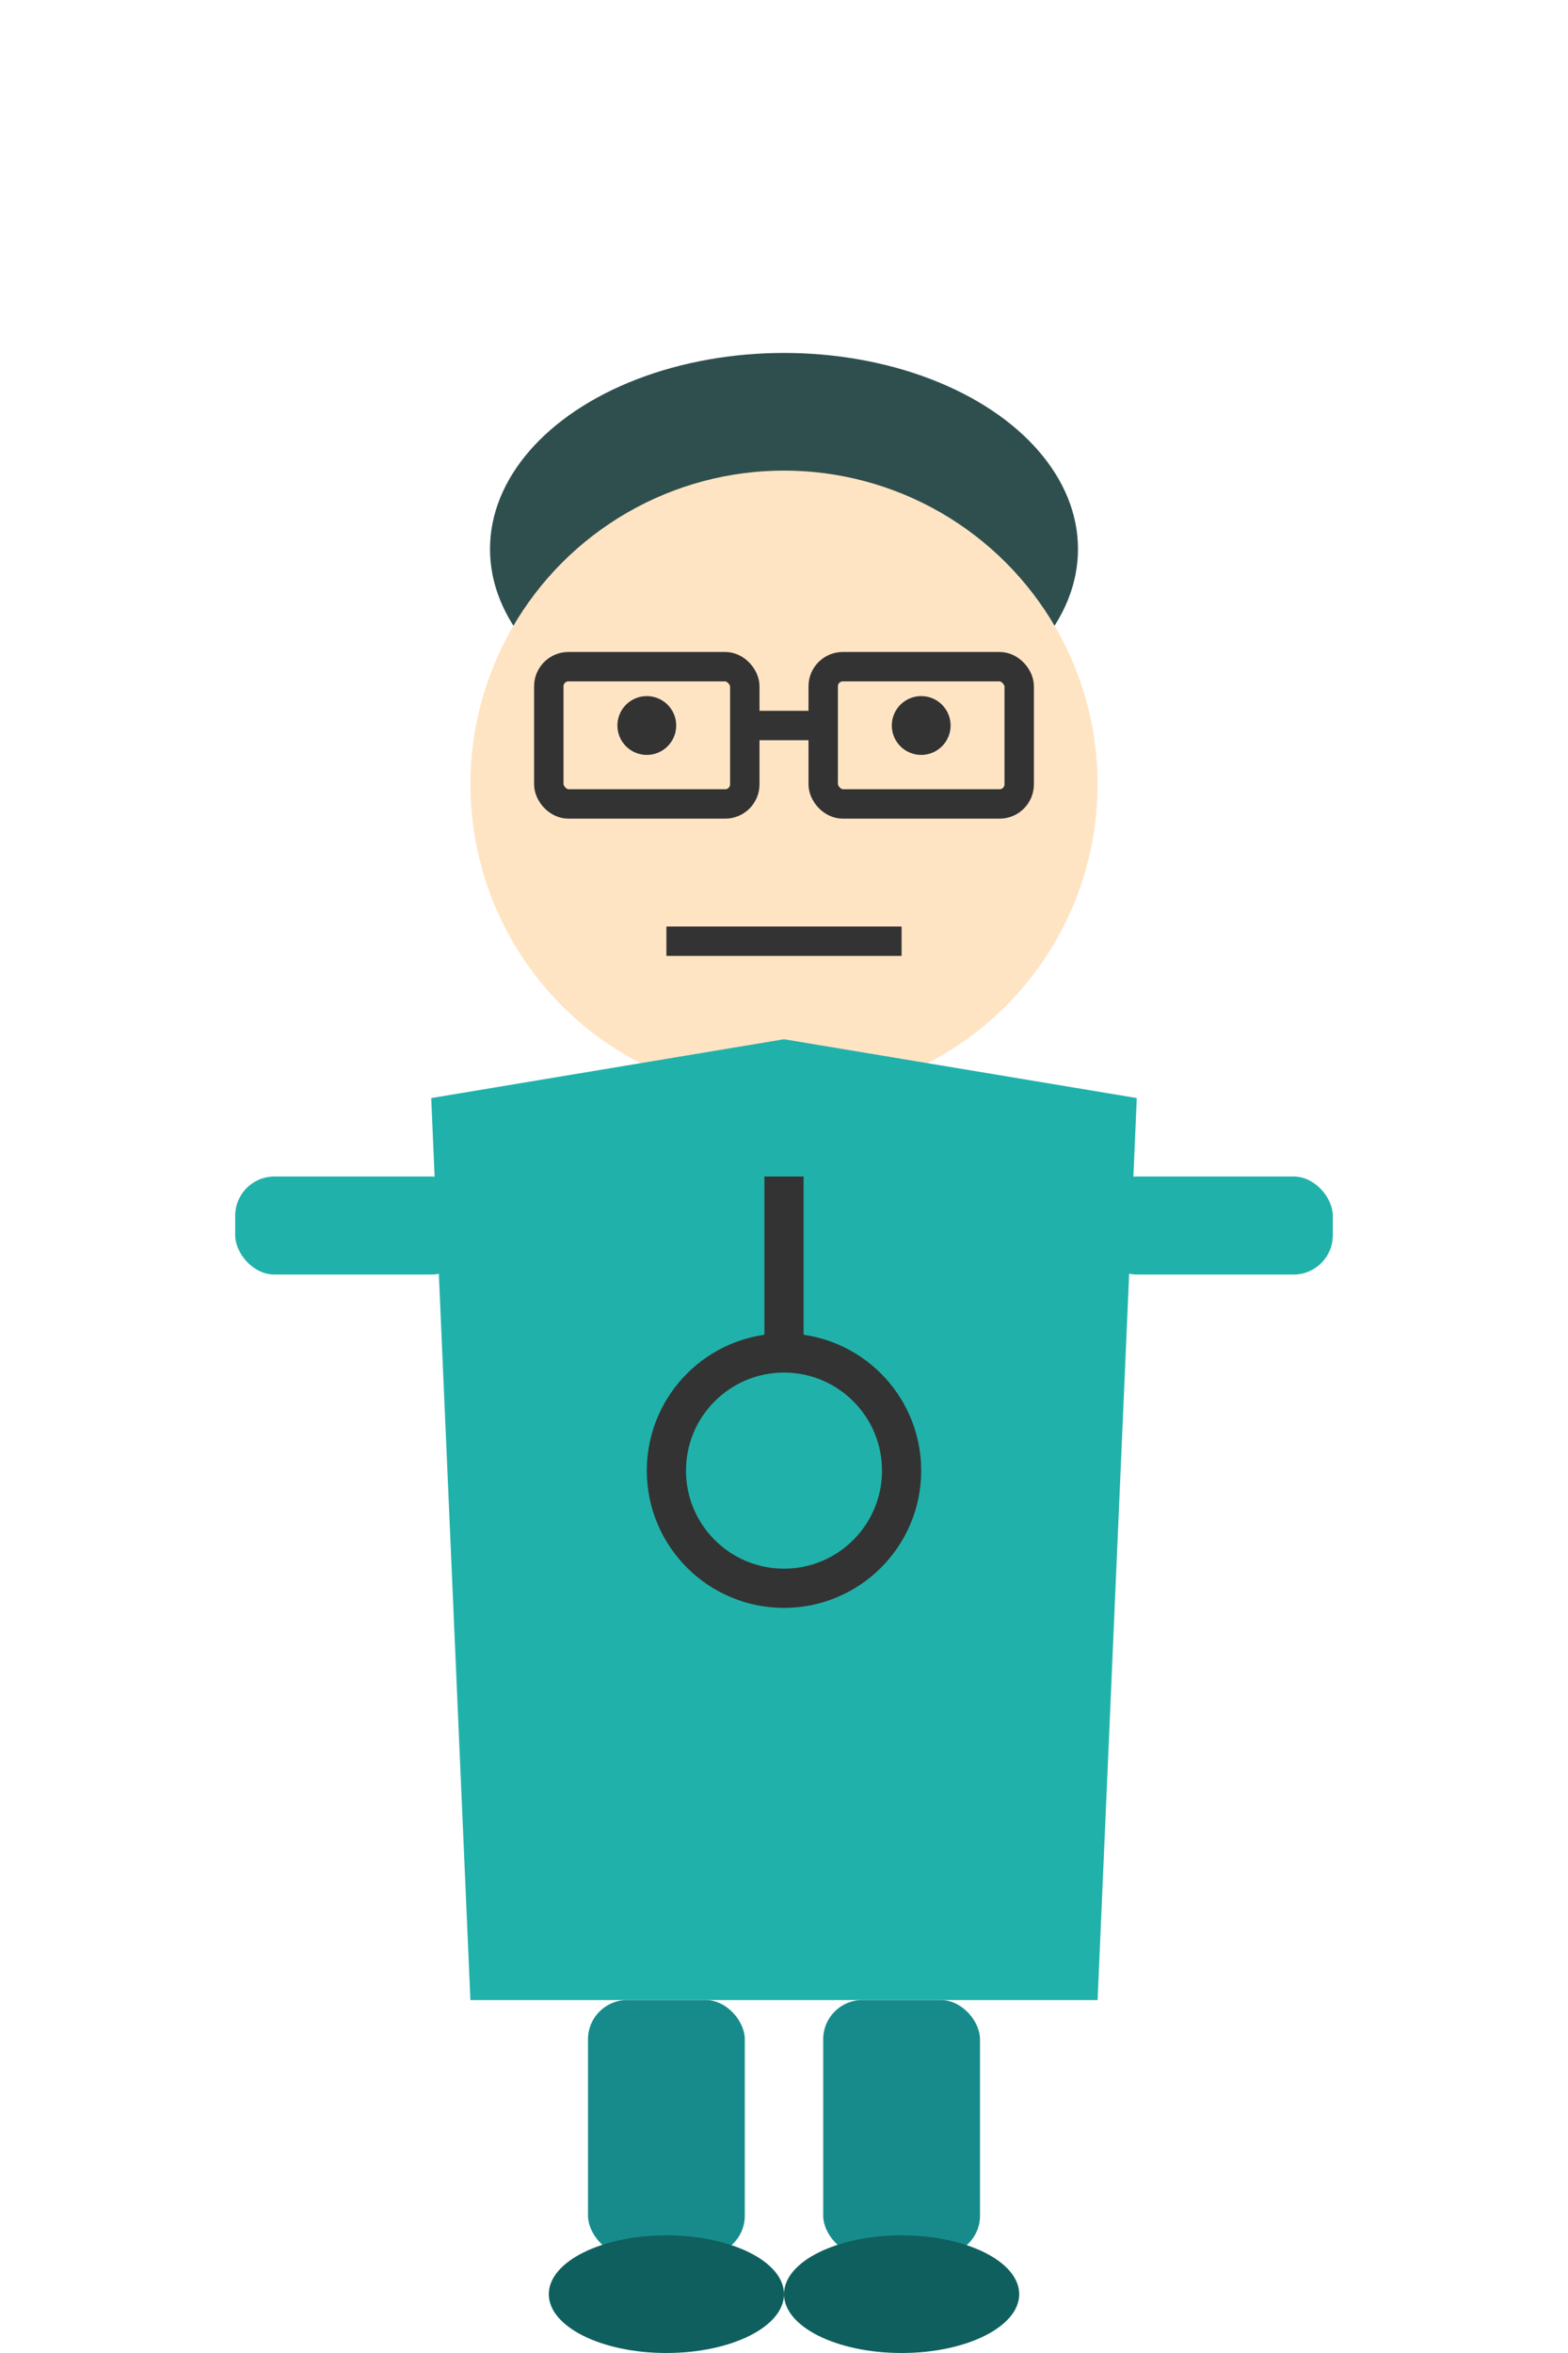
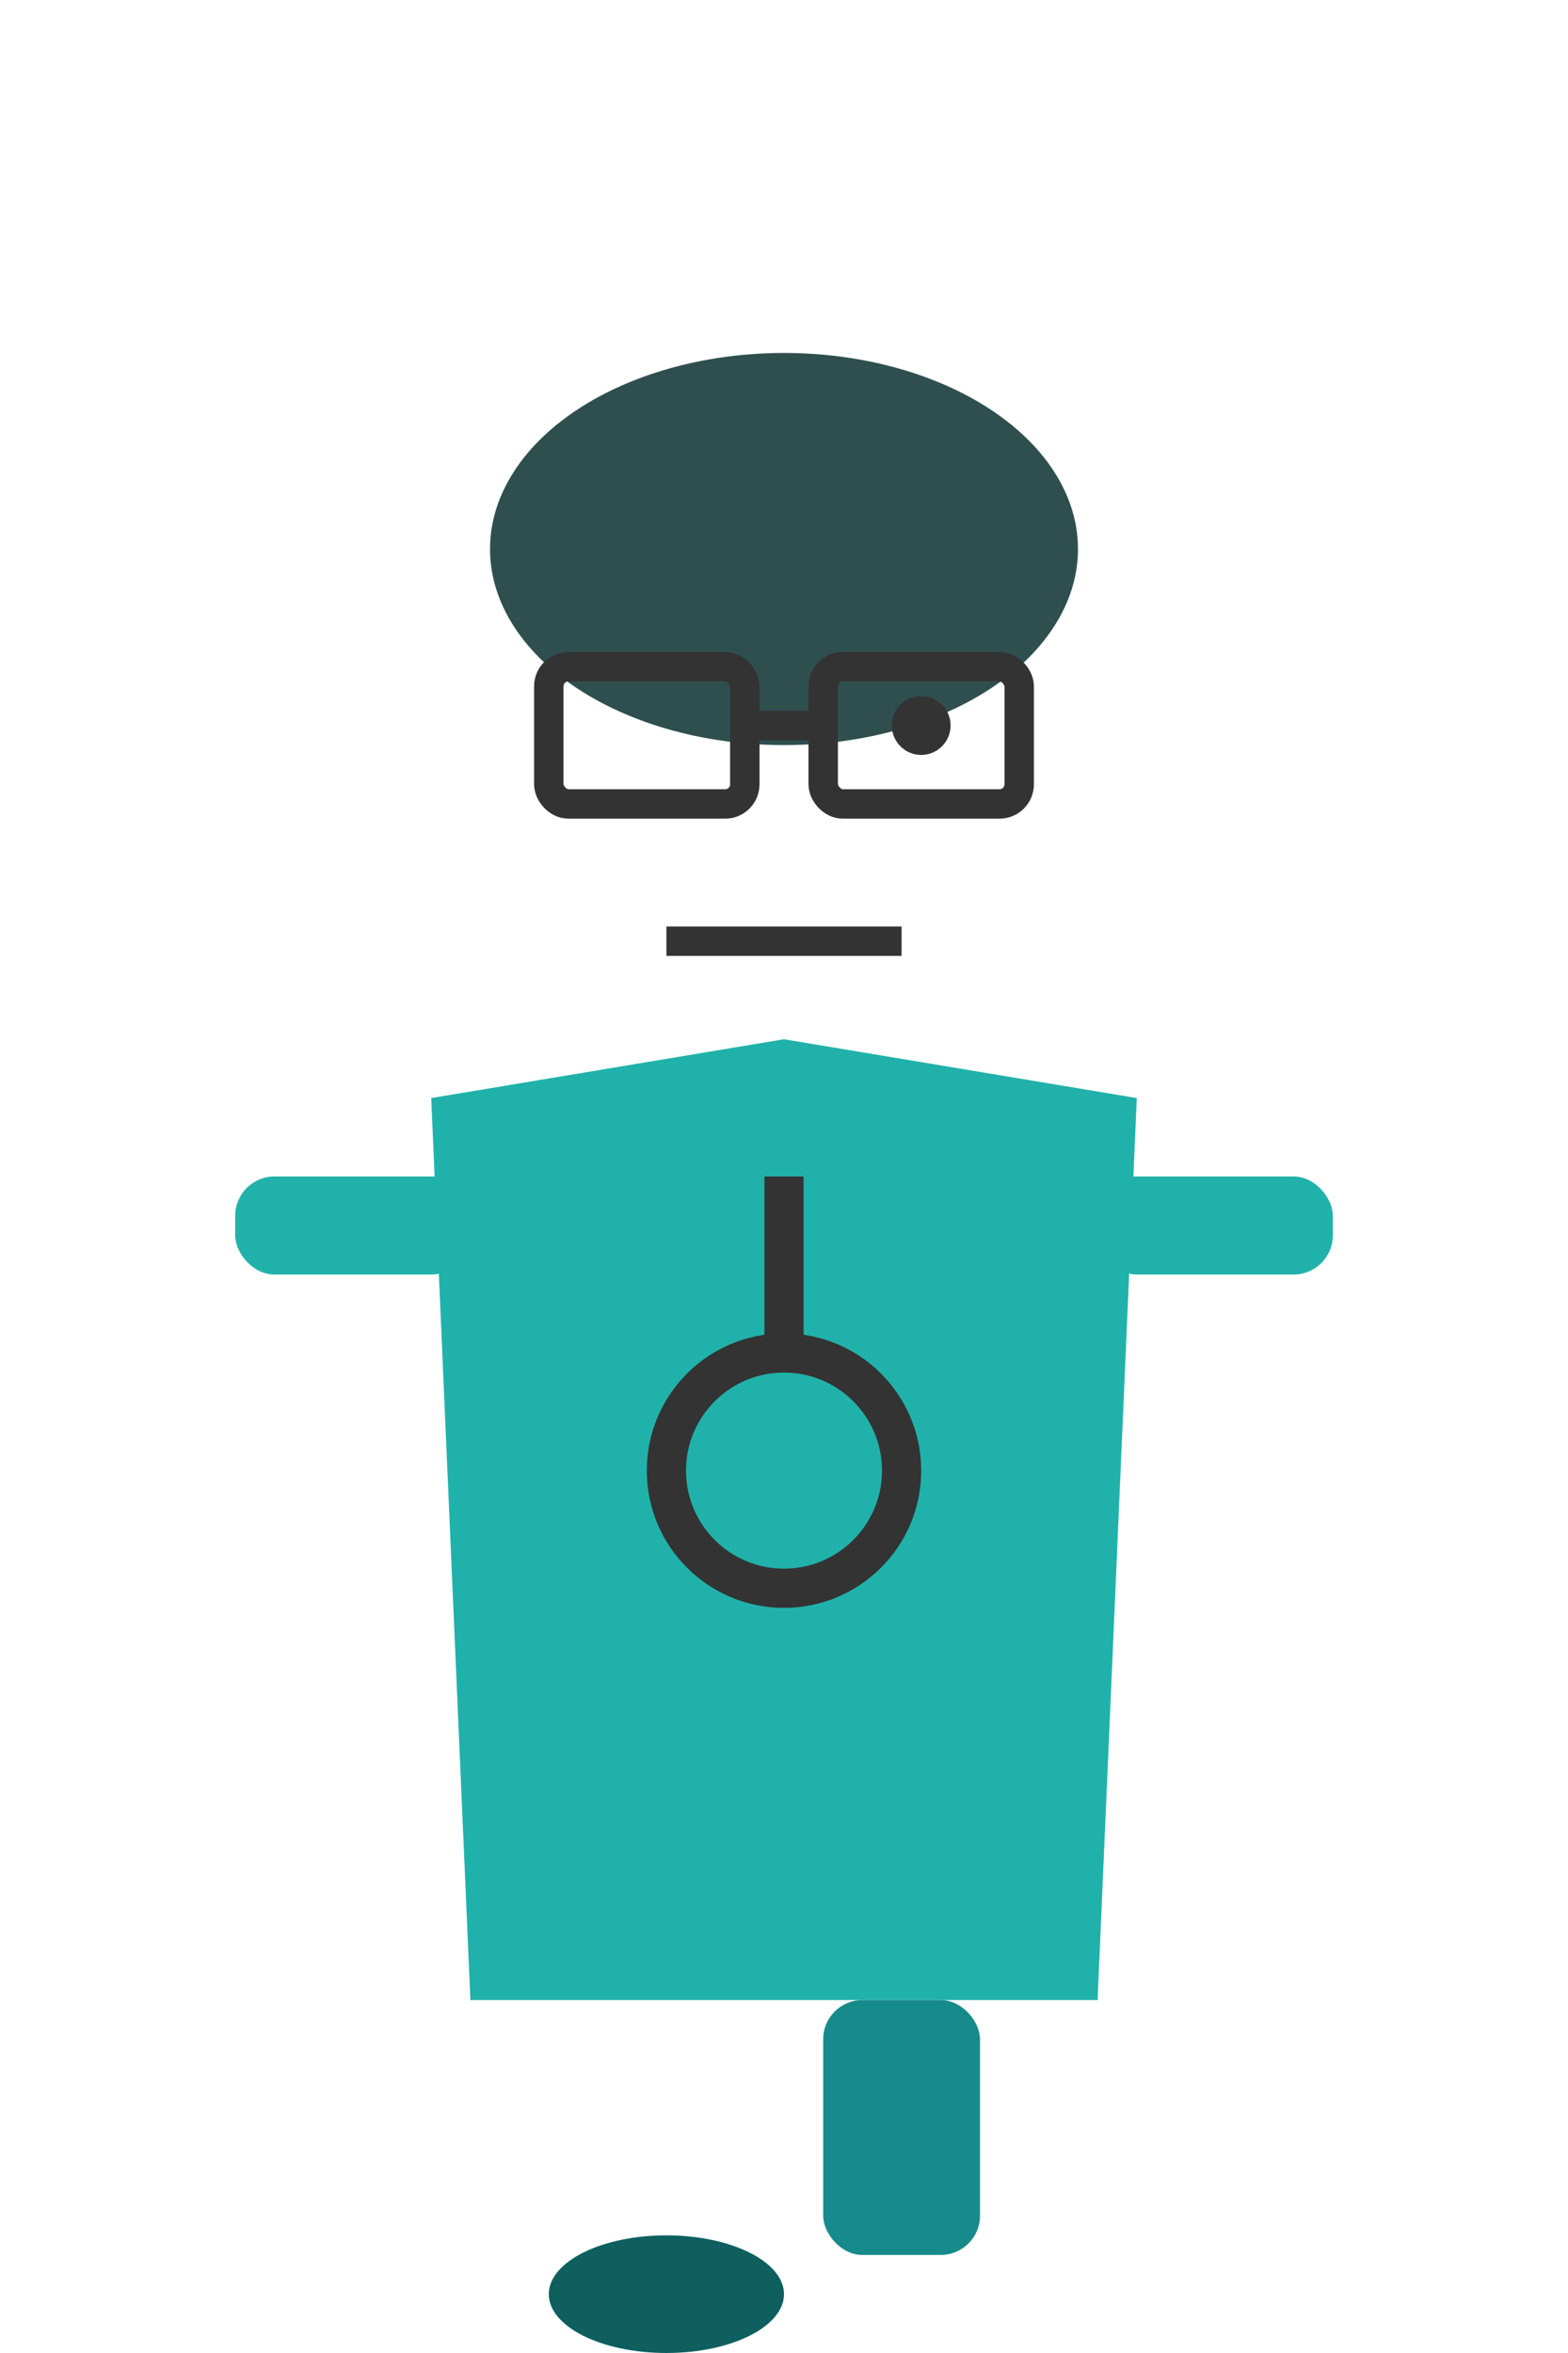
<svg xmlns="http://www.w3.org/2000/svg" viewBox="0 0 80 120">
  <ellipse cx="40" cy="28" rx="15" ry="10" fill="#2F4F4F" />
-   <circle cx="40" cy="40" r="16" fill="#FFE4C4" />
  <rect x="28" y="34" width="10" height="7" rx="1" stroke="#333" stroke-width="1.5" fill="none" />
  <rect x="42" y="34" width="10" height="7" rx="1" stroke="#333" stroke-width="1.5" fill="none" />
  <line x1="38" y1="37" x2="42" y2="37" stroke="#333" stroke-width="1.5" />
-   <circle cx="33" cy="37" r="1.5" fill="#333" />
  <circle cx="47" cy="37" r="1.5" fill="#333" />
  <path d="M34,48 L46,48" stroke="#333" stroke-width="1.5" />
  <polygon points="22,56 40,53 58,56 56,102 24,102" fill="#20B2AA" />
  <circle cx="40" cy="75" r="6" stroke="#333" stroke-width="2" fill="none" />
  <line x1="40" y1="69" x2="40" y2="60" stroke="#333" stroke-width="2" />
  <rect x="12" y="60" width="12" height="5" rx="2" fill="#20B2AA" />
  <rect x="56" y="60" width="12" height="5" rx="2" fill="#20B2AA" />
-   <rect x="30" y="102" width="8" height="13" rx="2" fill="#178B8B" />
  <rect x="42" y="102" width="8" height="13" rx="2" fill="#178B8B" />
  <ellipse cx="34" cy="117" rx="6" ry="3" fill="#0F5F5F" />
-   <ellipse cx="46" cy="117" rx="6" ry="3" fill="#0F5F5F" />
</svg>